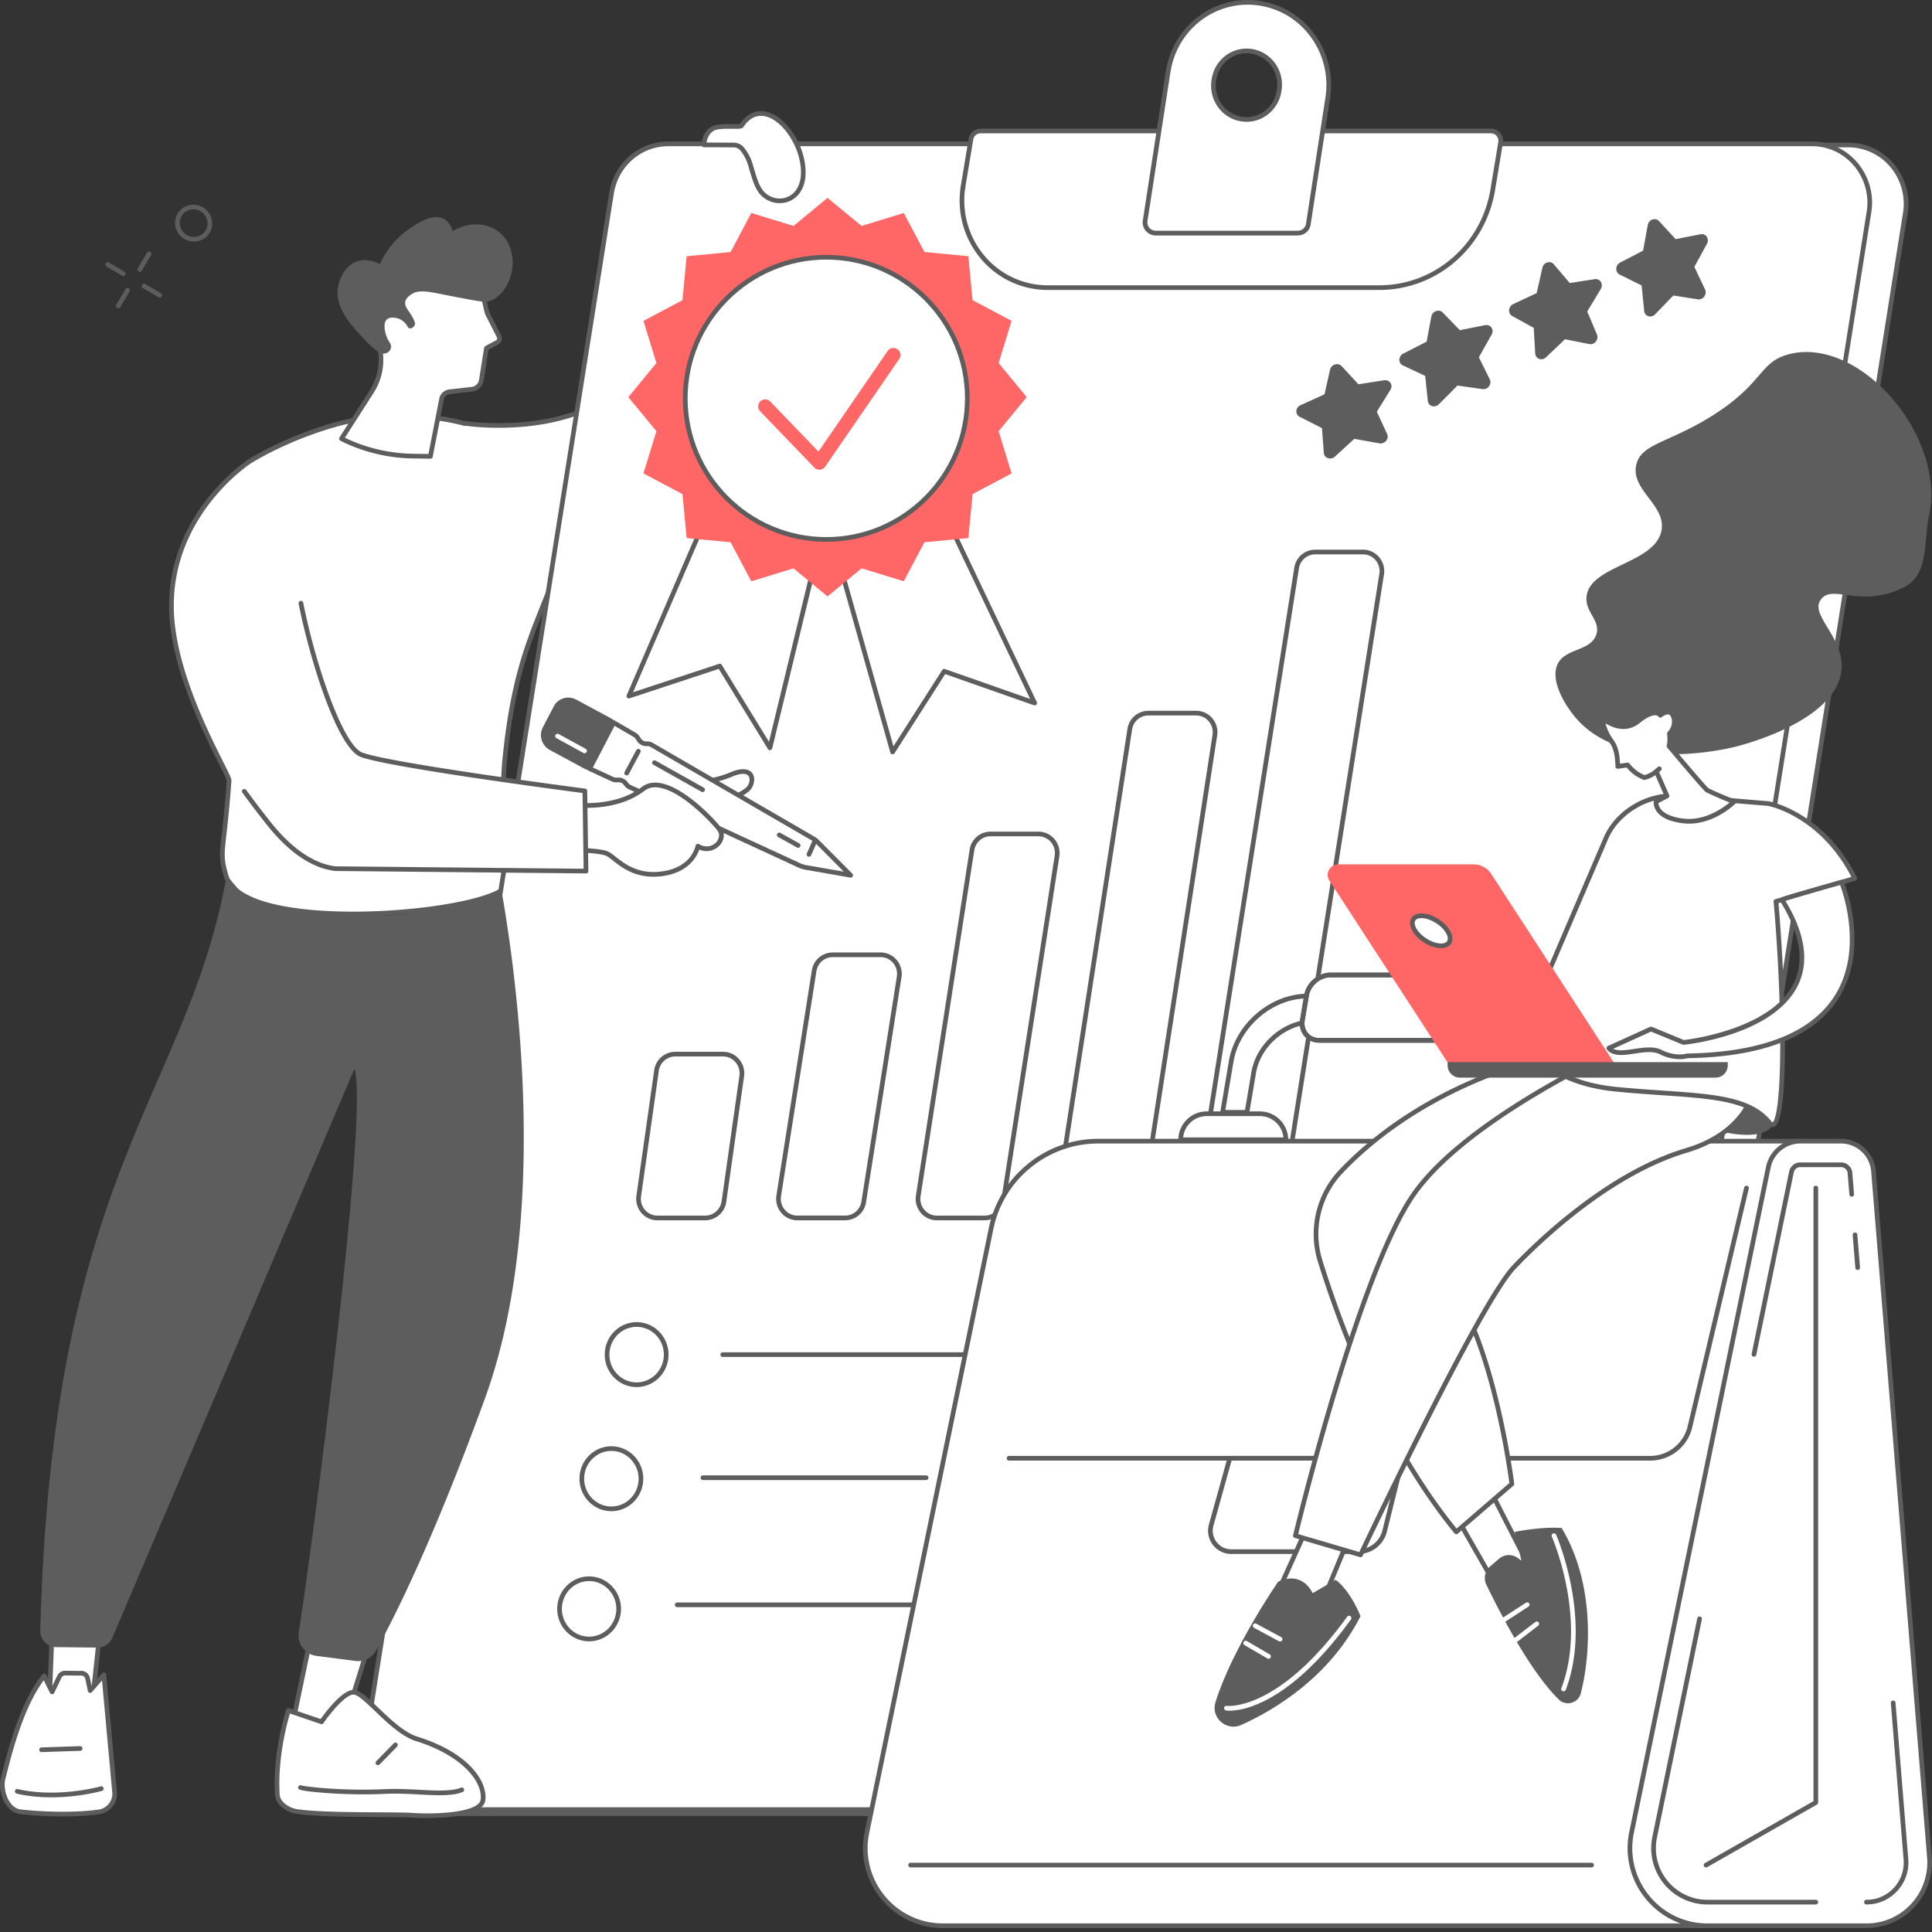
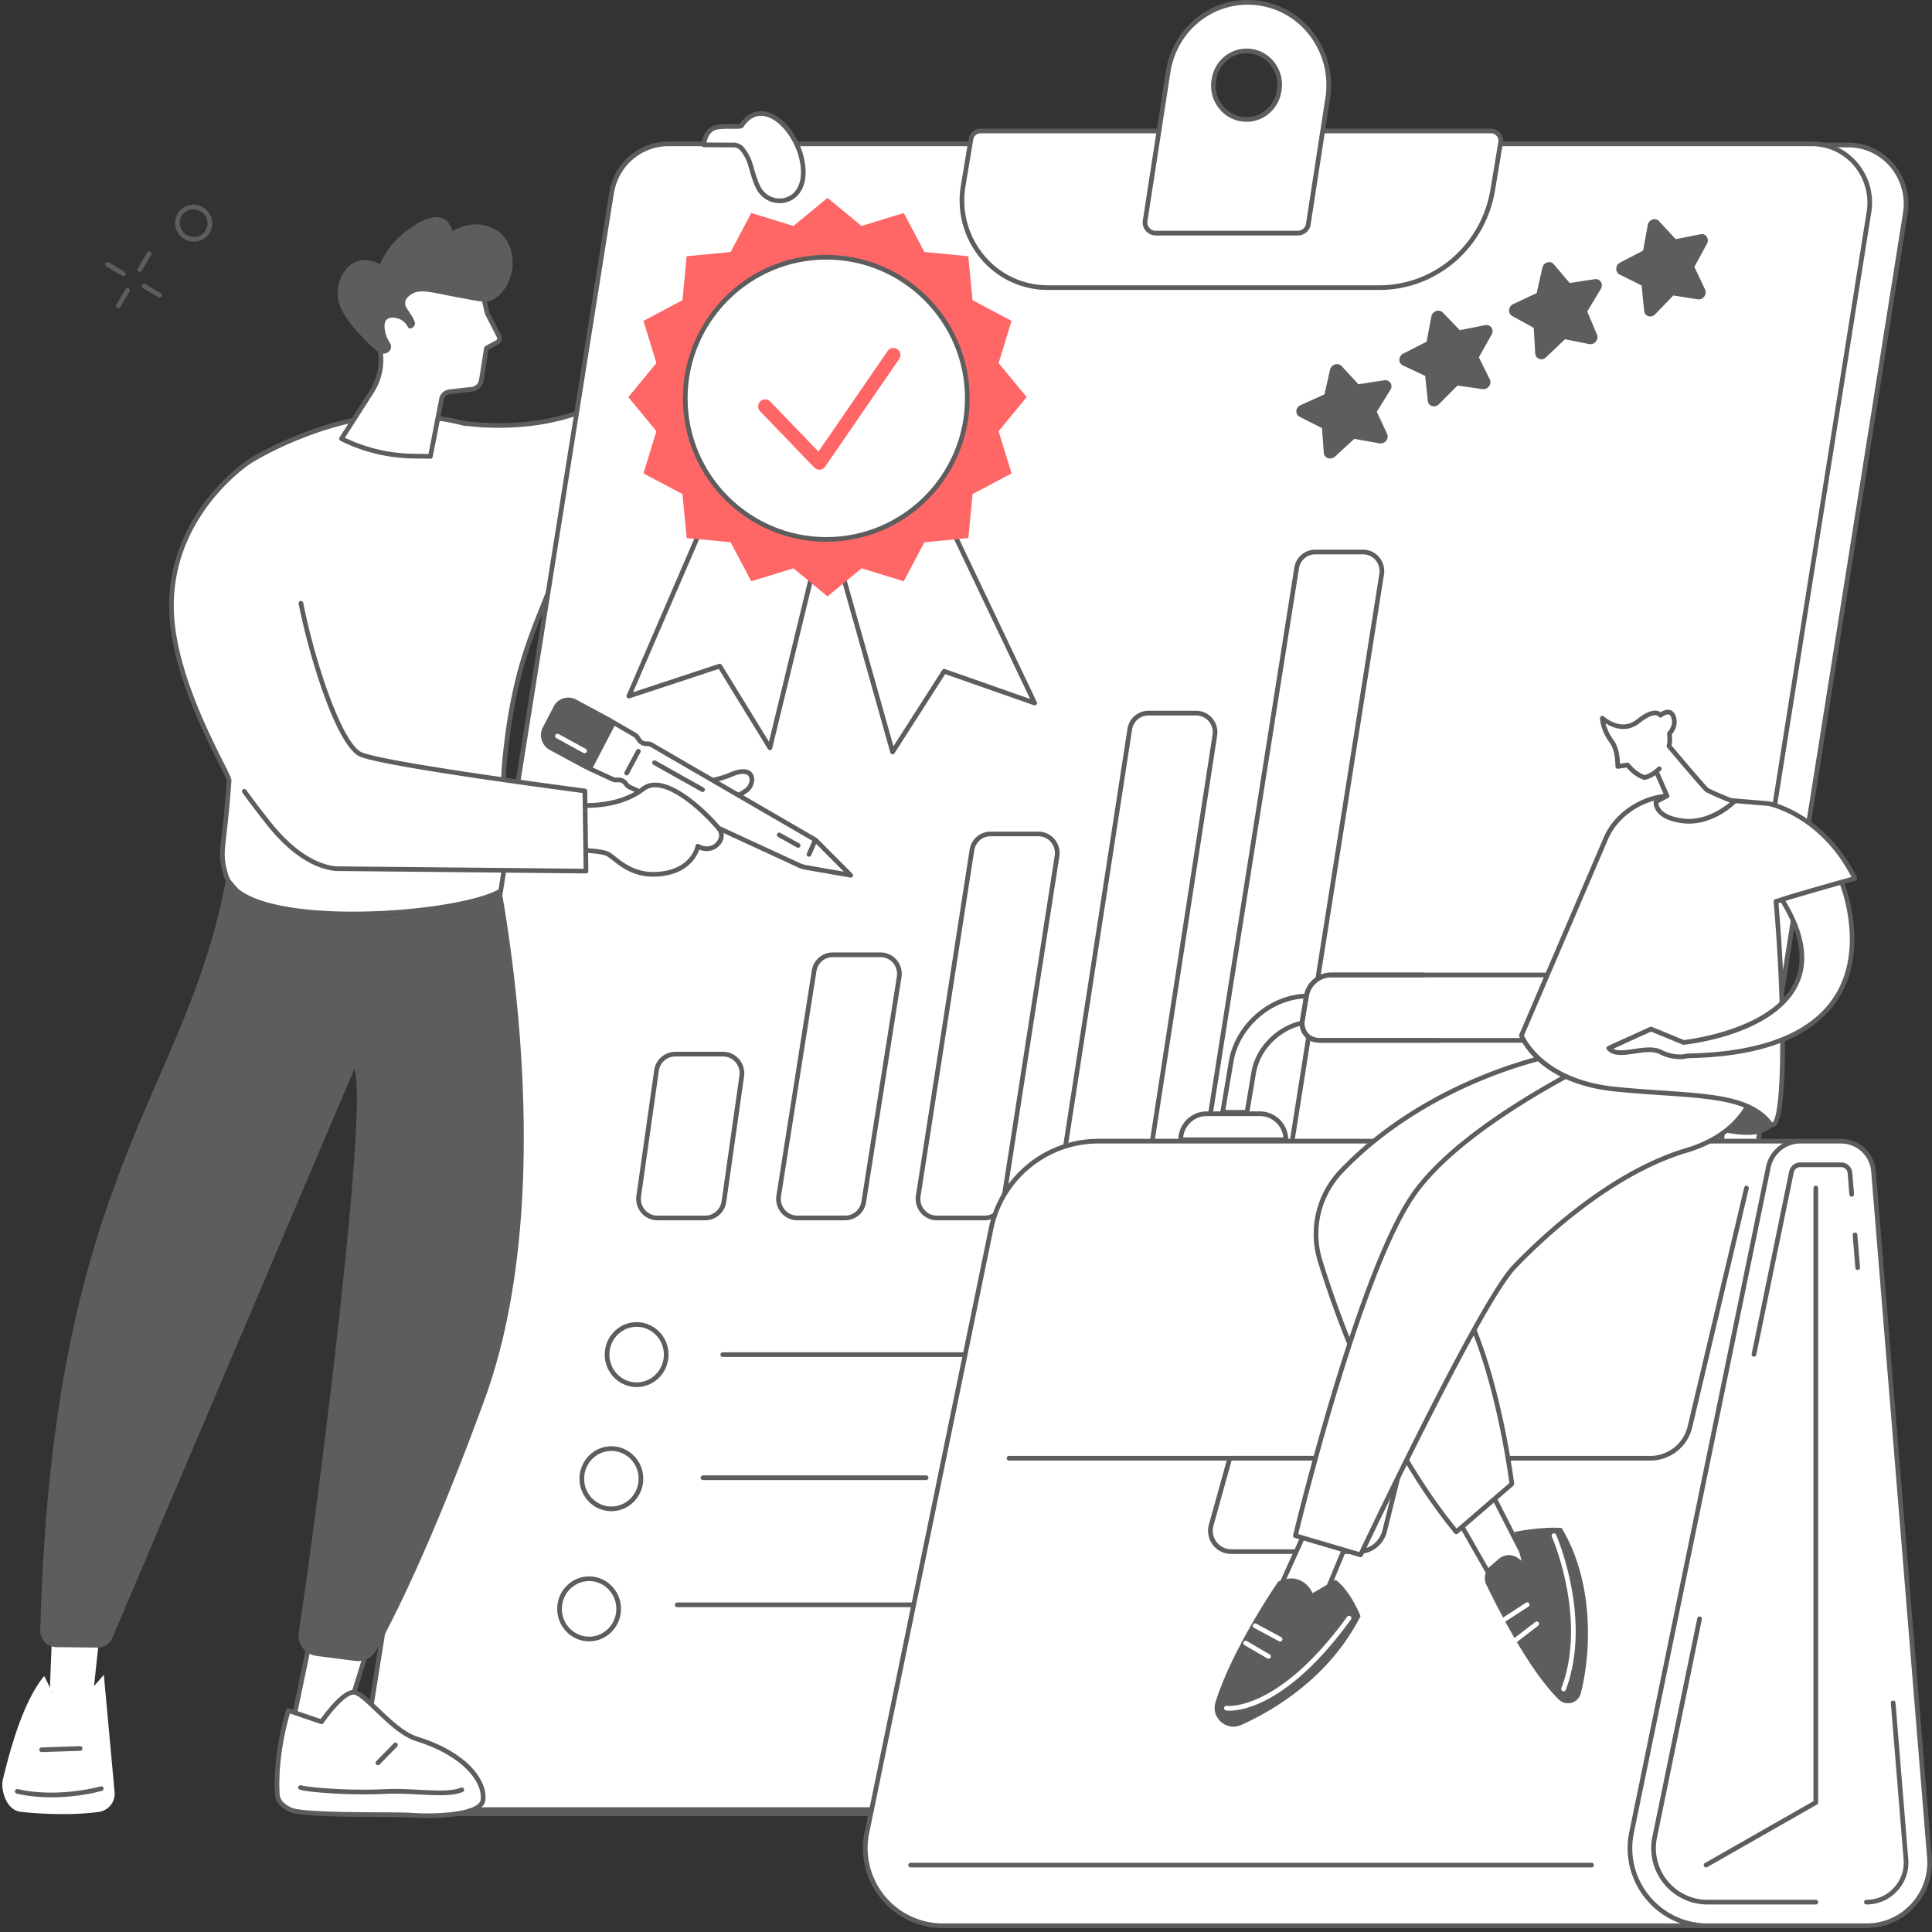
<svg xmlns="http://www.w3.org/2000/svg" width="138" height="138" fill="none">
  <rect width="100%" height="100%" fill="#333333" stroke="none" />
  <g clip-path="url(#clip0_1_631)">
    <path d="M56.122 10.024h-4.68s-1.642 11.82-6.1 16.794c-4.223 4.713-12.128 3.42-12.128 3.42l-.007.025c-3.058-.834-6.545-.65-8.923-.024-3.727.984-6.42 2.696-6.42 2.696s-5.752 3.635-5.615 10.572c.106 5.382 4.145 11.79 4.114 12.248-.356 5.137-.753 4.962-.216 6.792 1.3 4.444 19.73 2.611 20.059.575.297-1.848-.56-4.937-.13-9.091.678-6.55 2.025-8.882 3.557-12.92 8.463-.688 13.932-5.469 15.633-13.148 1.756-7.923.857-17.94.857-17.94h-.001z" fill="#fff" />
    <path d="M25.18 65.455c-4.407 0-8.573-.742-9.194-2.86-.353-1.207-.309-1.596-.143-3.044.095-.83.225-1.968.353-3.808-.013-.098-.277-.626-.558-1.185-1.128-2.248-3.476-6.926-3.556-11.048-.137-6.951 5.634-10.68 5.693-10.717.027-.017 2.757-1.737 6.467-2.716 2.173-.574 5.648-.871 8.923 0a.16.16 0 01.076-.006c.079.013 7.866 1.223 11.978-3.366 4.374-4.88 6.043-16.588 6.059-16.706a.167.167 0 01.165-.144h4.68c.086 0 .159.066.166.152.01.1.882 10.134-.86 17.991-1.739 7.846-7.304 12.555-15.677 13.27-.255.669-.505 1.291-.747 1.895-1.183 2.952-2.205 5.5-2.762 10.884-.243 2.342-.072 4.36.065 5.98.109 1.286.194 2.3.063 3.12-.201 1.25-5.2 2.013-8.511 2.221-.884.056-1.788.086-2.68.086zm3.59-35.583c-1.734 0-3.315.23-4.444.528-3.657.965-6.346 2.658-6.372 2.676-.058.036-5.671 3.67-5.538 10.427.08 4.046 2.404 8.68 3.52 10.905.459.913.604 1.209.593 1.359-.128 1.846-.259 2.989-.354 3.823-.164 1.43-.202 1.77.132 2.91.692 2.362 6.645 2.842 11.532 2.535 4.767-.3 8.09-1.245 8.201-1.94.125-.78.037-1.826-.065-3.039-.139-1.635-.31-3.67-.065-6.044.562-5.429 1.592-7.999 2.785-10.974.252-.631.514-1.284.782-1.987a.167.167 0 01.143-.108c8.273-.671 13.772-5.294 15.483-13.017 1.613-7.277.967-16.448.865-17.737h-4.381c-.208 1.37-1.946 12.082-6.12 16.739-3.995 4.459-11.311 3.607-12.193 3.486a.165.165 0 01-.112.008c-1.457-.397-2.975-.55-4.392-.55z" fill="#5D5D5D" />
    <path d="M114.461 129.546h-81.69c-2.536 0-4.469-2.322-4.063-4.881L46.277 13.891c.322-2.037 2.044-3.534 4.064-3.534h81.689c2.537 0 4.469 2.322 4.064 4.88l-17.569 110.774c-.323 2.037-2.045 3.534-4.064 3.534v.001z" fill="#fff" />
    <path d="M114.461 129.713h-81.69a4.248 4.248 0 01-3.228-1.499 4.428 4.428 0 01-1-3.575L46.111 13.865c.338-2.13 2.116-3.676 4.229-3.676h81.689c1.238 0 2.415.546 3.229 1.5a4.424 4.424 0 011 3.574l-17.569 110.773c-.338 2.13-2.116 3.676-4.229 3.676l.001.001zM50.341 10.524c-1.947 0-3.587 1.427-3.899 3.393L28.873 124.691a4.094 4.094 0 00.925 3.305 3.913 3.913 0 002.974 1.382h81.689c1.947 0 3.587-1.427 3.898-3.394l17.569-110.773a4.094 4.094 0 00-.924-3.305 3.91 3.91 0 00-2.974-1.382H50.34z" fill="#5D5D5D" />
    <path d="M111.865 129.257H30.176c-2.537 0-4.47-2.318-4.064-4.872L43.681 13.804c.322-2.034 2.044-3.528 4.063-3.528h81.69c2.537 0 4.469 2.318 4.063 4.872l-17.568 110.581c-.323 2.034-2.045 3.528-4.064 3.528z" fill="#fff" />
    <path d="M111.865 129.425H30.176a4.246 4.246 0 01-3.231-1.5 4.412 4.412 0 01-.998-3.565L43.516 13.778c.337-2.127 2.116-3.67 4.228-3.67h81.689c1.241 0 2.419.547 3.232 1.5a4.415 4.415 0 01.998 3.566l-17.569 110.582c-.338 2.126-2.116 3.668-4.229 3.668v.001zM47.745 10.443c-1.948 0-3.587 1.424-3.9 3.387L26.278 124.412a4.081 4.081 0 00.922 3.296 3.913 3.913 0 002.977 1.382h81.689c1.947 0 3.587-1.424 3.899-3.387l17.569-110.581a4.086 4.086 0 00-.922-3.297 3.916 3.916 0 00-2.978-1.382h-81.69z" fill="#5D5D5D" />
    <path d="M98.509 20.545h-23.68c-3.785 0-6.66-3.467-6.03-7.27l.553-3.333a.694.694 0 01.68-.585h36.474a.7.7 0 01.681.82l-.561 3.378c-.67 4.036-4.101 6.991-8.118 6.991z" fill="#fff" />
    <path d="M98.509 20.712h-23.68a6.23 6.23 0 01-4.755-2.216 6.462 6.462 0 01-1.44-5.248l.553-3.333a.858.858 0 01.846-.725h36.473c.25 0 .487.11.65.302a.874.874 0 01.195.713l-.56 3.377c-.686 4.132-4.17 7.131-8.283 7.131zM70.033 9.524a.525.525 0 00-.516.446l-.553 3.333a6.125 6.125 0 001.365 4.977 5.895 5.895 0 004.5 2.098h23.68c3.949 0 7.294-2.881 7.953-6.851l.56-3.378a.54.54 0 00-.121-.44.515.515 0 00-.394-.185H70.033z" fill="#5D5D5D" />
    <path d="M82.568 16.652H92.68a.76.76 0 00.772-.64l1.386-9.01c.555-3.586-2.153-6.835-5.703-6.835-2.838 0-5.256 2.103-5.701 4.97l-1.638 10.62a.767.767 0 00.772.895zM86.705 5.72l.012-.068c.19-1.162 1.174-2.013 2.326-2.013 1.46 0 2.568 1.341 2.326 2.813l-.011.068c-.191 1.162-1.174 2.013-2.327 2.013-1.458 0-2.567-1.341-2.326-2.813z" fill="#fff" />
    <path d="M92.68 16.82H82.57a.954.954 0 01-.73-.331.937.937 0 01-.208-.758L83.27 5.112C83.73 2.15 86.197 0 89.137 0c1.71 0 3.338.755 4.466 2.07a6.157 6.157 0 011.401 4.957l-1.386 9.009c-.072.461-.458.783-.937.783zM89.138.334c-2.773 0-5.102 2.031-5.537 4.83l-1.638 10.618a.597.597 0 00.132.49.62.62 0 00.474.212H92.68c.31 0 .56-.205.607-.5l1.385-9.008a5.82 5.82 0 00-1.325-4.688A5.549 5.549 0 0089.135.336l.002-.001zm-.105 8.364a2.5 2.5 0 01-1.907-.89 2.611 2.611 0 01-.584-2.117l.011-.068c.205-1.248 1.253-2.153 2.492-2.153.732 0 1.428.324 1.907.89.496.583.709 1.355.584 2.117l-.01.067C91.318 7.793 90.27 8.7 89.032 8.7zm-2.161-2.953c-.11.665.076 1.338.508 1.847a2.17 2.17 0 001.652.771c1.074 0 1.984-.788 2.162-1.873l.01-.067a2.279 2.279 0 00-.508-1.848 2.17 2.17 0 00-1.652-.771c-1.074 0-1.983.788-2.162 1.873l-.01.068zm3.414 81.418H86.86a1.5 1.5 0 01-1.139-.528 1.545 1.545 0 01-.35-1.25l7.079-44.832a1.51 1.51 0 011.49-1.29h3.426c.437 0 .852.192 1.138.527.295.344.422.8.351 1.25l-7.08 44.832a1.51 1.51 0 01-1.49 1.29zm2.495-46.557l-7.08 44.833c-.055.353.045.71.276.98.222.26.544.41.884.41h3.425c.58 0 1.066-.424 1.159-1.009l7.08-44.832a1.215 1.215 0 00-.274-.98 1.161 1.161 0 00-.884-.41H93.94c-.58 0-1.066.423-1.159 1.008zM80.31 87.163h-3.426c-.436 0-.85-.192-1.136-.526a1.547 1.547 0 01-.354-1.245l5.138-33.325a1.509 1.509 0 011.49-1.296h3.428c.436 0 .85.192 1.137.525.294.343.423.797.353 1.246L81.8 85.866a1.509 1.509 0 01-1.49 1.296zm1.712-36.058c-.58 0-1.068.426-1.16 1.013l-5.138 33.325c-.054.352.047.709.277.977.223.26.545.409.883.409h3.426c.582 0 1.07-.426 1.16-1.013l5.14-33.325a1.214 1.214 0 00-.277-.976 1.164 1.164 0 00-.882-.409h-3.428zM70.34 87.163h-3.426c-.437 0-.85-.192-1.137-.526a1.55 1.55 0 01-.353-1.247l3.835-24.694a1.509 1.509 0 011.49-1.294h3.428a1.5 1.5 0 011.137.526c.294.343.422.797.353 1.247L71.83 85.868a1.51 1.51 0 01-1.49 1.295zm-.75-26.416l-3.835 24.694c-.055.353.046.709.276.977.223.26.545.41.883.41h3.426c.581 0 1.068-.425 1.16-1.012l3.836-24.693a1.213 1.213 0 00-.276-.978 1.162 1.162 0 00-.883-.41h-3.428c-.581 0-1.069.426-1.16 1.012zm-9.218 26.416h-3.425c-.438 0-.852-.192-1.138-.528a1.545 1.545 0 01-.35-1.248l2.528-16.063a1.51 1.51 0 011.49-1.292h3.426c.437 0 .852.192 1.137.528.295.344.423.799.351 1.248l-2.53 16.063a1.51 1.51 0 01-1.49 1.292zm-.897-18.796c-.58 0-1.067.425-1.159 1.009l-2.528 16.063c-.056.353.044.71.275.979.222.26.544.41.884.41h3.425c.58 0 1.067-.425 1.159-1.009l2.53-16.063a1.216 1.216 0 00-.275-.98 1.164 1.164 0 00-.884-.41h-3.427v.001zm-9.093 18.796H46.95c-.433 0-.844-.19-1.13-.519a1.55 1.55 0 01-.362-1.234l1.271-8.966a1.524 1.524 0 011.493-1.315h3.433c.433 0 .845.189 1.13.519.294.338.426.788.363 1.234l-1.272 8.966a1.524 1.524 0 01-1.493 1.315h-.001zM47.059 76.49l-1.27 8.967c-.05.35.053.703.283.968.223.256.543.403.878.403h3.432c.58 0 1.079-.442 1.162-1.027l1.272-8.967a1.21 1.21 0 00-.284-.967 1.163 1.163 0 00-.878-.404H48.22c-.58 0-1.079.442-1.162 1.027zm-1.585 22.586c-1.256 0-2.278-1.04-2.278-2.318s1.022-2.318 2.278-2.318 2.278 1.04 2.278 2.318-1.022 2.318-2.278 2.318zm0-4.302c-1.072 0-1.944.89-1.944 1.984 0 1.094.872 1.984 1.944 1.984 1.071 0 1.944-.89 1.944-1.984 0-1.094-.873-1.984-1.944-1.984zm-1.804 13.167c-1.256 0-2.278-1.04-2.278-2.318s1.022-2.318 2.278-2.318 2.278 1.04 2.278 2.318-1.022 2.318-2.278 2.318zm0-4.302c-1.072 0-1.944.889-1.944 1.984 0 1.094.872 1.983 1.944 1.983s1.944-.889 1.944-1.983c0-1.095-.872-1.984-1.944-1.984zm-1.591 13.598c-1.256 0-2.278-1.04-2.278-2.318s1.022-2.318 2.278-2.318 2.278 1.04 2.278 2.318-1.022 2.318-2.278 2.318zm0-4.302c-1.072 0-1.944.89-1.944 1.984 0 1.095.872 1.984 1.944 1.984s1.944-.889 1.944-1.984c0-1.094-.873-1.984-1.944-1.984zm32.145-16.01H51.627a.167.167 0 110-.334h22.597a.167.167 0 010 .334z" fill="#5D5D5D" />
    <path d="M72.809 105.718h-2.352a.167.167 0 010-.335h2.352a.168.168 0 010 .335z" fill="#fff" />
    <path d="M66.16 105.718H50.213a.167.167 0 010-.335h15.949a.168.168 0 010 .335zm4.81 9.08H48.373a.167.167 0 110-.334H70.97a.167.167 0 110 .334z" fill="#5D5D5D" />
    <path d="M47.028 56.16s3.38-.05 5.145-.817c1.765-.766 1.738.563 1.238 1.03-.404.38-2.844 1.74-5.032 1.898l-1.35-2.112z" fill="#fff" />
    <path d="M48.38 58.438a.167.167 0 01-.141-.076l-1.351-2.113a.167.167 0 01.138-.257c.033 0 3.366-.059 5.08-.802 1.086-.472 1.5-.16 1.65.068.245.373.075.952-.23 1.238-.467.437-2.959 1.785-5.134 1.942h-.012zm-1.051-2.12l1.138 1.779c2.143-.19 4.494-1.53 4.831-1.846.204-.19.325-.585.178-.81-.157-.238-.606-.218-1.236.055-1.487.646-4.039.791-4.911.822z" fill="#5D5D5D" />
    <path d="M42.1 54.893l1.675-3.31 1.555.903c.086.05.159.12.213.203l.098.15c.123.19.339.3.562.287a.615.615 0 01.349.083l11.56 6.707c.096.055.184.122.262.2l2.388 2.401-3.187-.555a2.007 2.007 0 01-.503-.157L44.978 56.22a.627.627 0 01-.256-.216l-.016-.024a.627.627 0 00-.548-.273l-.109.006a.62.62 0 01-.292-.056l-1.657-.765z" fill="#fff" />
    <path d="M60.761 62.685c-.01 0-.02 0-.029-.002l-3.186-.556a2.244 2.244 0 01-.545-.17l-12.094-5.583a.8.8 0 01-.324-.274l-.016-.024a.46.46 0 00-.401-.2l-.11.006a.79.79 0 01-.37-.072l-1.657-.764a.167.167 0 01-.08-.228l1.677-3.31a.17.17 0 01.101-.085.168.168 0 01.132.016l1.555.904a.79.79 0 01.268.256l.098.151c.09.14.25.22.411.21a.784.784 0 01.443.106l11.562 6.707c.107.062.207.139.295.228l2.388 2.4a.167.167 0 01-.119.286l.001-.002zM44.189 55.54c.258 0 .506.13.654.347l.016.023c.047.07.112.125.188.16l12.094 5.583c.148.067.303.116.462.144l2.668.465-2.017-2.027a1.113 1.113 0 00-.226-.175l-11.561-6.707a.454.454 0 00-.255-.06.79.79 0 01-.713-.363l-.097-.151a.465.465 0 00-.157-.15l-1.401-.813-1.518 2.997 1.499.692a.45.45 0 00.213.042l.11-.006h.041z" fill="#5D5D5D" />
    <path d="M57.784 61.194a.168.168 0 01-.153-.235l.441-1.001a.168.168 0 01.22-.086.168.168 0 01.086.22l-.44 1.001a.168.168 0 01-.154.1zM41.087 50.12l2.517 1.357a.27.27 0 01.11.36l-1.476 2.833a.267.267 0 01-.364.112l-2.511-1.354a1.04 1.04 0 01-.444-1.389l.789-1.513a1.007 1.007 0 011.38-.405h-.001z" fill="#5D5D5D" />
    <path d="M42 54.982a.432.432 0 01-.206-.052l-2.512-1.354c-.583-.315-.812-1.039-.513-1.614l.789-1.512a1.15 1.15 0 01.685-.57c.307-.094.635-.06.922.094l2.517 1.357a.437.437 0 01.18.585l-1.477 2.832a.43.43 0 01-.386.235v-.001zm-1.408-4.821a.858.858 0 00-.25.037.815.815 0 00-.488.405l-.788 1.513a.875.875 0 00.375 1.165l2.512 1.354c.024.013.05.016.076.007a.102.102 0 00.06-.05l1.476-2.832a.101.101 0 00-.041-.136l-2.517-1.356a.873.873 0 00-.415-.107zm4.171 5.225a.168.168 0 01-.148-.246l.834-1.557a.167.167 0 01.295.158l-.834 1.557a.167.167 0 01-.147.088zm5.424 1.189a.171.171 0 01-.083-.021l-3.446-1.935a.168.168 0 01.164-.292l3.447 1.935a.168.168 0 01-.082.313zm6.823 3.981a.165.165 0 01-.082-.021l-1.346-.749a.167.167 0 11.162-.292l1.347.749a.167.167 0 01-.082.313z" fill="#5D5D5D" />
    <path d="M41.75 53.802a.173.173 0 01-.08-.02l-1.923-1.055a.167.167 0 11.16-.293l1.924 1.054a.167.167 0 01-.08.314zm-.816 3.681s2.99.424 5.007-1.134c1.715-1.325 5.189 2.468 5.488 2.95.423.681-.508 1.752-1.583 1.146 0 0-.284 1.69-2.604 1.974-2.32.283-3.309-1.236-3.931-1.462-.623-.227-2.405-.24-2.405-.24l.028-3.234z" fill="#fff" />
    <path d="M46.673 62.621c-1.426 0-2.291-.68-2.887-1.148-.212-.166-.395-.31-.533-.36-.589-.215-2.332-.229-2.349-.229a.167.167 0 01-.166-.168l.028-3.235c0-.048.022-.094.058-.125a.166.166 0 01.133-.039c.03.004 2.945.395 4.881-1.1.363-.281.817-.374 1.35-.278 1.852.335 4.145 2.89 4.382 3.272.226.364.15.846-.188 1.198a1.274 1.274 0 01-1.431.273c-.169.487-.772 1.668-2.69 1.903a4.905 4.905 0 01-.588.037zm-5.599-2.07c.465.01 1.76.052 2.294.247.187.069.38.22.625.412.63.495 1.582 1.243 3.228 1.042 2.16-.265 2.448-1.773 2.46-1.837a.168.168 0 01.247-.117c.524.296.97.132 1.213-.121.192-.2.311-.522.145-.791-.2-.322-2.423-2.805-4.157-3.119-.441-.08-.797-.01-1.086.213-1.779 1.374-4.242 1.255-4.943 1.188l-.026 2.883z" fill="#5D5D5D" />
    <path d="M20.619 33.438s-4.096 1.724-6.258 8.739c-1.194 3.87-.975 9.392 4.911 16.73 1.177 1.469 2.83 2.929 4.698 3.14l17.888.174-.08-5.727s-13.872-1.802-15.958-2.586c-1.846-.695-4.521-9.737-4.8-14.174l-.401-6.295z" fill="#fff" />
    <path d="M41.857 62.387h-.002l-17.888-.174h-.017c-2.038-.23-3.74-1.868-4.809-3.2a61.43 61.43 0 01-1.817-2.382.167.167 0 11.27-.195 61.476 61.476 0 001.807 2.368c1.029 1.282 2.656 2.855 4.578 3.077l17.708.172-.075-5.41c-1.56-.204-13.862-1.83-15.851-2.577-1.661-.625-3.625-6.9-4.43-10.945a.167.167 0 11.329-.065c.926 4.658 2.886 10.196 4.218 10.698 2.043.768 15.782 2.56 15.92 2.576.083.01.145.08.146.164l.08 5.726a.166.166 0 01-.167.17v-.003z" fill="#5D5D5D" />
    <path d="M57.063 10.676c.209.543.617 2.003-.056 2.981-.603.877-1.862.913-2.578.125-.374-.413-.556-1.088-.837-2.041a3.102 3.102 0 00-.57-1.082.783.783 0 00-.615-.3l-2.128-.011s.017-.829.636-1.16c.542-.291 1.944-.052 2.054-.217 1.226-1.843 3.257-.477 4.094 1.706z" fill="#fff" />
    <path d="M55.689 14.512a1.863 1.863 0 01-1.383-.618c-.378-.417-.565-1.053-.824-1.936l-.05-.17a2.961 2.961 0 00-.541-1.026.614.614 0 00-.485-.237l-2.128-.01a.166.166 0 01-.166-.172c0-.037.026-.93.724-1.305.348-.186.961-.179 1.453-.173.212.003.472.006.56-.016.567-.834 1.234-.95 1.696-.899 1.032.115 2.107 1.186 2.674 2.665.125.325.706 2-.074 3.135a1.747 1.747 0 01-1.457.761zm-5.223-4.331l1.941.01a.947.947 0 01.747.365c.21.268.444.614.598 1.138l.05.17c.247.84.425 1.446.752 1.806.32.353.771.536 1.238.505.438-.03.83-.253 1.078-.613.685-.997.152-2.53.038-2.826-.516-1.345-1.502-2.353-2.4-2.452-.544-.06-1.015.201-1.4.78-.092.14-.305.143-.822.136-.43-.005-1.019-.013-1.291.133-.367.197-.489.613-.528.847h-.001z" fill="#5D5D5D" />
    <path d="M22.245 116.68l-1.304 6.259 3.413.967 1.888-6.094-3.997-1.132z" fill="#fff" />
    <path d="M24.354 124.073a.185.185 0 01-.046-.006l-3.413-.967a.167.167 0 01-.118-.194l1.304-6.259a.166.166 0 01.21-.127l3.996 1.132a.167.167 0 01.114.211l-1.887 6.093a.166.166 0 01-.16.118v-.001zm-3.218-1.252l3.107.879 1.789-5.773-3.66-1.037-1.236 5.931z" fill="#5D5D5D" />
    <path d="M19.812 128.214c.038.602.775 1.085 1.37 1.176 2.07.313 6.936.18 8.258.272 1.715.119 4.936-.009 5.06-1.103.153-1.335-1.286-3.282-4.727-4.348-1.78-.552-3.662-3.285-4.495-3.334-.833-.049-2.308 2.11-2.308 2.11l-2.372-.807s-.982 2.98-.787 6.035v-.001z" fill="#fff" />
    <path d="M30.52 129.859c-.629 0-1.077-.03-1.092-.03-.451-.031-1.339-.037-2.367-.042-2.021-.011-4.537-.025-5.904-.232-.696-.105-1.47-.664-1.512-1.329-.195-3.051.785-6.068.795-6.098a.17.17 0 01.213-.106l2.253.766c.335-.474 1.563-2.125 2.382-2.078.434.026 1.012.581 1.746 1.283.82.786 1.842 1.764 2.79 2.058 3.557 1.103 5.004 3.119 4.844 4.527-.128 1.114-2.65 1.281-4.148 1.281zm-9.812-7.466c-.196.658-.895 3.223-.73 5.81.032.497.674.937 1.229 1.02 1.343.204 3.846.217 5.856.228 1.033.006 1.926.011 2.388.043 1.91.132 4.784-.08 4.883-.955.15-1.316-1.385-3.17-4.61-4.17-1.024-.317-2.076-1.325-2.922-2.135-.63-.603-1.224-1.173-1.535-1.191-.54-.032-1.61 1.233-2.16 2.037a.167.167 0 01-.192.064l-2.208-.752.001.001z" fill="#5D5D5D" />
    <path d="M31.413 128.231c-.453 0-.95-.026-1.477-.054-.78-.04-1.588-.082-2.382-.046a36.083 36.083 0 01-4.322-.064c-1.81-.137-1.882-.252-1.909-.295a.168.168 0 01.221-.237h.003c.288.076 2.802.406 5.991.261.811-.037 1.627.005 2.415.046 1.196.063 2.324.122 2.976-.156a.168.168 0 01.132.308c-.428.182-.991.236-1.648.236v.001zm-4.417-2.147a.167.167 0 01-.12-.283l1.25-1.279a.167.167 0 01.24.233l-1.25 1.279a.165.165 0 01-.12.05z" fill="#5D5D5D" />
    <path d="M3.731 116.383l-.173 4.365 3.047.736.542-5.07-3.416-.031z" fill="#fff" />
-     <path d="M6.605 121.652a.175.175 0 01-.04-.005l-3.047-.736a.167.167 0 01-.127-.169l.173-4.366a.167.167 0 01.167-.16h.002l3.416.031a.166.166 0 01.165.184l-.543 5.071a.169.169 0 01-.166.15zm-2.874-1.034l2.728.66.502-4.698-3.07-.028-.161 4.066z" fill="#5D5D5D" />
    <path d="M7.07 129.421c-1.222.173-3.214.246-5.574-.002-1.059-.111-1.471-1.583-1.285-2.34.518-2.109 1.417-5.511 2.948-7.365l.562 1.132.53-1.104a.468.468 0 01.348-.236l1.145.011c.24-.03.463.129.513.367l.183.872.977-1.126.762 8.321a1.31 1.31 0 01-1.11 1.47z" fill="#fff" />
-     <path d="M4.464 129.747c-.839 0-1.84-.041-2.987-.162-.407-.043-.763-.266-1.031-.648-.421-.597-.519-1.407-.398-1.898.62-2.53 1.52-5.662 2.981-7.431a.166.166 0 01.149-.06.171.171 0 01.13.092l.41.826.383-.796a.637.637 0 01.478-.329l.022-.002 1.135.011a.634.634 0 01.686.499l.114.543.756-.872a.167.167 0 01.293.094l.762 8.322a1.479 1.479 0 01-1.253 1.651c-.436.062-1.337.16-2.63.16zm-1.338-9.722c-1.5 1.986-2.373 5.545-2.753 7.094-.1.407-.012 1.116.347 1.626.213.304.48.475.793.508 1.994.209 4.062.21 5.534.003a1.146 1.146 0 00.967-1.283l-.727-7.937-.72.83a.168.168 0 01-.29-.074l-.182-.873a.3.3 0 00-.33-.235l-.022.002-1.132-.011a.3.3 0 00-.213.15l-.526 1.096a.168.168 0 01-.15.095.183.183 0 01-.15-.093l-.445-.895-.001-.003z" fill="#5D5D5D" />
    <path d="M3.676 128.381c-.781 0-1.627-.069-2.47-.262a.167.167 0 11.075-.325c2.873.656 5.877-.188 5.907-.196a.167.167 0 11.093.321c-.09.026-1.646.462-3.605.462zm-.7-3.231a.167.167 0 01-.006-.334l2.747-.091a.169.169 0 01.172.162.166.166 0 01-.162.172l-2.746.091h-.005zm32.931-61.053c1.155 6.765 3.257 23.39-1.28 35.826-3.904 10.702-6.691 16.032-7.762 17.967a1.473 1.473 0 01-1.476.748l-2.783-.359a1.475 1.475 0 01-1.267-1.697c1.015-6.368 5.048-37.363 3.973-40.228L8.03 116.982a1.165 1.165 0 01-1.082.703l-2.92-.032a1.169 1.169 0 01-1.15-1.201c.862-32.884 10.489-38.175 13.31-53.897.006-.037.923 1.068.957 1.088 2.825 1.636 4.238 1.51 8.57 1.746 4.688.256 9.04-1.513 10.067-1.464.079.003.11.094.125.173v-.001z" fill="#5D5D5D" />
    <path d="M30.743 32.597l.799-4.096a.652.652 0 01.563-.516l1.606-.183a.768.768 0 00.67-.643l.364-2.285s.003-.007.006-.008l.763-.413a.319.319 0 00.132-.425l-.804-1.573c-.156-.307-.371-2.035-.714-2.018 0 0-5.78-2.013-7.48.387-.45.636-.5 1.474-.195 2.191l.389.915c.404.952.494 2.021.185 3.007-.11.351-.265.691-.462 1.01l-2.172 3.387a11.693 11.693 0 005.078 1.244l1.272.018v.001z" fill="#fff" />
    <path d="M30.744 32.764h-.003l-1.271-.019a11.94 11.94 0 01-5.151-1.261.168.168 0 01-.066-.24l2.172-3.387a4.32 4.32 0 00.443-.97c.287-.917.224-1.944-.18-2.892l-.389-.915c-.336-.792-.255-1.693.213-2.354 1.713-2.417 7.175-.618 7.647-.456.317.026.466.583.668 1.482.06.267.121.543.164.627l.804 1.572a.489.489 0 01-.2.648l-.696.378-.352 2.208a.938.938 0 01-.817.784l-1.606.183a.483.483 0 00-.419.383l-.798 4.094a.168.168 0 01-.164.136zm-6.109-1.497a11.613 11.613 0 004.84 1.144l1.131.017.772-3.96a.818.818 0 01.708-.65l1.606-.182a.602.602 0 00.525-.503l.363-2.285a.191.191 0 01.092-.13l.763-.413c.072-.038.1-.13.063-.201l-.804-1.573c-.059-.116-.112-.344-.193-.706-.082-.362-.25-1.11-.386-1.222a.155.155 0 01-.041-.009c-.057-.02-5.68-1.944-7.289.325-.401.566-.47 1.344-.177 2.03l.389.915c.434 1.021.502 2.13.19 3.123-.114.368-.276.72-.479 1.048l-2.072 3.232z" fill="#5D5D5D" />
    <path d="M29.62 22.985c-.296-.737-.76-1.014-.673-1.433.053-.253.271-.411.396-.502.619-.448 1.431-.174 3.065.133 2.027.383 2.258.443 2.64.292.973-.385 1.526-1.581 1.568-2.566.012-.276.036-1.742-1.208-2.498-.898-.547-2.101-.505-3.073.1-.085-.285-.261-.686-.648-.883-.916-.468-2.281.582-2.76.949a5.96 5.96 0 00-1.793 2.295c-.181-.1-.858-.451-1.595-.216-1.097.351-1.367 1.691-1.39 1.819-.275 1.48.943 2.773 1.862 3.749.506.538.773.743 1.07.941a.569.569 0 00.588.024l.01-.005a.487.487 0 00.179-.682l-.047-.075a2.248 2.248 0 01-.332-.932c-.03-.264-.008-.541.162-.684.274-.23.74-.078.807-.056.342.111.556.365.688.606.142.258.615-.05.484-.377v.001zm-15.765-5.728a1.345 1.345 0 01-1.343-1.483 1.304 1.304 0 011.47-1.141c.726.093 1.25.753 1.169 1.472-.04.347-.211.656-.485.872a1.31 1.31 0 01-.81.28zm-1.01-1.446a1.01 1.01 0 00.88 1.103.979.979 0 00.734-.2.95.95 0 00.36-.646 1.01 1.01 0 00-.88-1.103.979.979 0 00-.735.2.95.95 0 00-.36.646zm-4.037 3.907a.167.167 0 01-.085-.023l-1.116-.66a.166.166 0 01-.059-.229.166.166 0 01.23-.059l1.115.66c.08.047.106.15.058.23a.166.166 0 01-.143.081zm2.597 1.538a.167.167 0 01-.085-.024l-1.115-.66a.166.166 0 01-.059-.228.166.166 0 01.23-.06l1.115.66c.08.047.106.15.058.23a.167.167 0 01-.144.082zm-2.955.758a.166.166 0 01-.144-.252l.66-1.115a.166.166 0 01.23-.059c.079.047.105.15.058.229l-.66 1.115a.168.168 0 01-.145.082h.001zm1.538-2.599a.166.166 0 01-.144-.252l.66-1.116a.166.166 0 01.229-.058c.08.046.106.15.058.229l-.66 1.115a.167.167 0 01-.144.082z" fill="#5D5D5D" />
    <path d="M125.83 137.555H67.352c-3.51 0-6.137-3.224-5.43-6.664l8.872-43.146a7.802 7.802 0 017.642-6.233h50.16l-2.766 56.043z" fill="#fff" />
    <path d="M125.83 137.722H67.352a5.69 5.69 0 01-4.425-2.102 5.694 5.694 0 01-1.168-4.763l8.872-43.146c.759-3.689 4.041-6.367 7.806-6.367h50.16a.168.168 0 01.167.176l-2.766 56.043a.166.166 0 01-.167.159h-.001zM78.436 81.679c-3.606 0-6.751 2.564-7.478 6.099l-8.872 43.146a5.358 5.358 0 001.1 4.483 5.353 5.353 0 004.165 1.979h58.319l2.749-55.708H78.435h.001z" fill="#5D5D5D" />
    <path d="M133.318 137.554h-11.349c-3.51 0-6.136-3.223-5.429-6.663l9.771-47.523a2.323 2.323 0 012.276-1.856h2.918c1.21 0 2.217.928 2.316 2.135l3.997 49.022a4.517 4.517 0 01-4.5 4.885z" fill="#fff" />
    <path d="M133.318 137.722h-11.349a5.69 5.69 0 01-4.425-2.102 5.699 5.699 0 01-1.168-4.763l9.772-47.523a2.5 2.5 0 012.439-1.99h2.918a2.504 2.504 0 012.482 2.288l3.997 49.022a4.698 4.698 0 01-1.224 3.557 4.695 4.695 0 01-3.442 1.509v.002zm-4.731-56.043a2.165 2.165 0 00-2.112 1.722l-9.771 47.524a5.355 5.355 0 001.099 4.483 5.353 5.353 0 004.166 1.979h11.348a4.303 4.303 0 003.197-1.402 4.366 4.366 0 001.137-3.303l-3.997-49.022a2.168 2.168 0 00-2.149-1.981h-2.918z" fill="#5D5D5D" />
    <path d="M129.701 136.035h-7.732a4.01 4.01 0 01-3.12-1.482 4.014 4.014 0 01-.822-3.356l3.207-15.6a.167.167 0 01.328.067l-3.208 15.6a3.68 3.68 0 00.754 3.077 3.674 3.674 0 002.86 1.359h7.732a.167.167 0 010 .334l.001.001zm3.616 0a.167.167 0 110-.334c.753 0 1.448-.305 1.958-.859s.757-1.272.696-2.022l-.911-11.172a.167.167 0 11.333-.028l.911 11.172a2.967 2.967 0 01-.784 2.276 2.965 2.965 0 01-2.203.966v.001zm-.626-45.323a.167.167 0 01-.166-.154l-.189-2.328a.167.167 0 11.332-.028l.19 2.329a.168.168 0 01-.153.18h-.014zm-7.408 6.195a.167.167 0 01-.164-.201l2.68-13.032a.808.808 0 01.788-.643h2.918c.417 0 .768.325.802.74l.124 1.524a.167.167 0 01-.333.028l-.124-1.525a.472.472 0 00-.468-.432h-2.918a.473.473 0 00-.461.376l-2.68 13.032a.167.167 0 01-.163.134h-.001zm-7.42 7.421H72.076a.167.167 0 110-.334h45.787a2.75 2.75 0 002.686-2.125l4.037-17.046a.167.167 0 11.325.077l-4.036 17.046a3.085 3.085 0 01-3.012 2.382z" fill="#5D5D5D" />
    <path d="M100.191 104.161l-1.283 5.176a1.94 1.94 0 01-1.888 1.494h-9.069a1.493 1.493 0 01-1.438-1.893l1.329-4.777h12.349z" fill="#fff" />
    <path d="M97.02 110.998h-9.069a1.646 1.646 0 01-1.321-.655 1.646 1.646 0 01-.278-1.45l1.329-4.777a.168.168 0 01.16-.123h12.35a.167.167 0 01.162.207l-1.282 5.176a2.1 2.1 0 01-2.051 1.622zm-9.051-6.67l-1.294 4.654a1.32 1.32 0 00.222 1.158c.253.333.638.524 1.055.524h9.069c.825 0 1.535-.561 1.725-1.365l1.232-4.97H87.97l-.001-.001zm25.715 29.059h-48.64a.167.167 0 110-.334h48.64a.167.167 0 110 .334z" fill="#5D5D5D" />
    <path d="M89.99 79.553h-3.796a1.858 1.858 0 00-1.858 1.859h7.512a1.858 1.858 0 00-1.858-1.859z" fill="#fff" />
    <path d="M91.848 81.579h-7.512a.167.167 0 01-.167-.167c0-1.117.909-2.026 2.025-2.026h3.796c1.116 0 2.025.909 2.025 2.026a.167.167 0 01-.167.166zm-7.336-.335h7.16a1.693 1.693 0 00-1.682-1.524h-3.796c-.876 0-1.598.67-1.682 1.524zm35.908-1.691h-3.797a1.858 1.858 0 00-1.857 1.859h7.511a1.857 1.857 0 00-1.857-1.859z" fill="#5D5D5D" />
    <path d="M122.278 81.579h-7.511a.167.167 0 01-.167-.167c0-1.117.908-2.026 2.024-2.026h3.797c1.116 0 2.024.909 2.024 2.026a.167.167 0 01-.167.166zm-7.336-.335h7.161a1.693 1.693 0 00-1.682-1.524h-3.797c-.875 0-1.598.67-1.682 1.524z" fill="#5D5D5D" />
    <path d="M119.429 79.453l.612-3.636c.434-2.578-1.304-4.668-3.881-4.668H93.392c-2.577 0-5.018 2.09-5.452 4.668l-.612 3.636h1.742l.477-2.83c.337-2.007 2.237-3.633 4.243-3.633h21.352c2.006 0 3.359 1.627 3.021 3.634l-.476 2.83h1.742z" fill="#fff" />
    <path d="M119.43 79.62h-1.742a.169.169 0 01-.128-.06.163.163 0 01-.037-.135l.476-2.83c.157-.93-.059-1.802-.61-2.451-.538-.636-1.335-.987-2.245-.987H93.792c-1.925 0-3.755 1.568-4.08 3.494l-.476 2.83a.167.167 0 01-.165.14H87.33a.167.167 0 01-.165-.195l.612-3.636c.447-2.652 2.966-4.809 5.618-4.809h22.767c1.284 0 2.412.499 3.178 1.403.78.923 1.089 2.152.868 3.461l-.612 3.636a.166.166 0 01-.165.14zm-1.545-.334h1.403l.589-3.496c.204-1.21-.079-2.344-.794-3.19-.701-.828-1.739-1.284-2.922-1.284H93.393c-2.496 0-4.867 2.032-5.288 4.53l-.579 3.44h1.404l.452-2.69c.35-2.081 2.328-3.774 4.409-3.774h21.352c1.011 0 1.899.392 2.502 1.105.614.727.857 1.694.684 2.724l-.444 2.634v.001z" fill="#5D5D5D" />
    <path d="M115.029 69.643h-20c-.805 0-1.569.654-1.705 1.46l-.294 1.748c-.136.806.408 1.46 1.214 1.46h20c.806 0 1.569-.654 1.705-1.46l.294-1.748c.136-.806-.408-1.46-1.214-1.46z" fill="#fff" />
    <path d="M114.244 74.478h-20c-.436 0-.82-.17-1.082-.48-.266-.314-.371-.732-.297-1.175l.294-1.747c.149-.882.988-1.6 1.87-1.6h20c.436 0 .82.17 1.082.48.266.314.371.732.297 1.175l-.294 1.748c-.149.882-.988 1.599-1.87 1.599zm-19.215-4.667c-.727 0-1.417.592-1.54 1.32l-.294 1.748c-.057.344.022.666.223.904.197.232.49.36.827.36h19.999c.727 0 1.418-.591 1.54-1.32l.294-1.747c.058-.345-.021-.666-.222-.904a1.06 1.06 0 00-.827-.361h-20z" fill="#5D5D5D" />
    <path d="M102.777 74.478h-8.533c-.436 0-.82-.17-1.082-.48-.266-.314-.371-.732-.297-1.175l.294-1.747c.149-.882.988-1.6 1.87-1.6h6.671a.167.167 0 110 .335h-6.67c-.728 0-1.418.592-1.54 1.32l-.294 1.748c-.058.344.02.666.222.904.197.232.49.36.827.36h8.532a.167.167 0 110 .335zm19.085 58.909a.166.166 0 01-.145-.085.167.167 0 01.062-.228l7.755-4.42V84.861a.167.167 0 11.334 0v43.89c0 .06-.033.116-.084.145l-7.839 4.469a.166.166 0 01-.083.022zm-.306-52.97s3.489 1.3 4.858.205c1.368-1.095-2.121-2.943-2.942-2.806-.821.137-1.916 2.6-1.916 2.6z" fill="#5D5D5D" />
    <path d="M104.022 108.323l3.284 5.75 1.779-2.464-2.874-5.613-2.189 2.327z" fill="#fff" />
    <path d="M107.306 114.24h-.009a.167.167 0 01-.137-.085l-3.284-5.749a.17.17 0 01.023-.198l2.19-2.327a.164.164 0 01.145-.051c.054.007.101.04.126.089l2.873 5.613a.166.166 0 01-.014.174l-1.779 2.464a.168.168 0 01-.135.069l.001.001zm-3.078-5.892l3.094 5.416 1.567-2.17-2.719-5.311-1.942 2.065z" fill="#5D5D5D" />
    <path d="M106.169 113.196c.866 1.786 3.057 6.118 5.17 8.194a.94.94 0 001.57-.428c.661-2.5 1.101-7.71-1.361-11.817 0 0-1.171-.137-3.36.274l.487 2.053-.269-.192a1.08 1.08 0 00-1.332.059l-.631.541a1.1 1.1 0 00-.274 1.316z" fill="#5D5D5D" />
    <path d="M111.684 120.81a.165.165 0 01-.156-.225c1.87-4.944-.655-10.767-.682-10.825a.167.167 0 01.086-.22.167.167 0 01.221.086c.026.059 2.605 6.007.688 11.078a.168.168 0 01-.157.108v-.002zm-4.241-4.957a.168.168 0 01-.141-.076.166.166 0 01.049-.231l1.642-1.065a.166.166 0 11.182.279l-1.642 1.066a.17.17 0 01-.091.027h.001zm.821 1.459a.168.168 0 01-.102-.301l1.505-1.156a.167.167 0 11.204.266l-1.505 1.156a.168.168 0 01-.102.035zm-14.641-8.852c0 .137-3.01 6.708-3.01 6.708l3.42.274 2.326-5.613-2.736-1.369z" fill="#fff" />
    <path d="M94.033 115.609h-.013l-3.42-.274a.167.167 0 01-.138-.237c1.16-2.537 2.91-6.388 2.996-6.667a.168.168 0 01.24-.121l2.736 1.369a.168.168 0 01.08.214l-2.326 5.613a.169.169 0 01-.155.103zm-3.169-.589l3.062.245 2.22-5.356-2.435-1.217c-.185.456-.8 1.859-2.846 6.329v-.001z" fill="#5D5D5D" />
    <path d="M93.76 113.799s-.684-1.643-2.463-.821c0 0-3.266 4.718-4.479 8.614-.343 1.102.788 2.096 1.84 1.621 2.46-1.112 6.317-3.445 8.523-7.771 0 0-.684-1.78-1.779-2.601l-1.642.958z" fill="#5D5D5D" />
    <path d="M87.822 122.191c-.141 0-.224-.01-.244-.013a.168.168 0 01-.141-.19.166.166 0 01.19-.14c.038.005 3.672.425 8.598-6.367a.166.166 0 01.233-.037.166.166 0 01.037.233c-4.392 6.056-7.756 6.515-8.674 6.515v-.001zm2.79-3.708a.17.17 0 01-.084-.022l-1.643-.958a.168.168 0 01.17-.289l1.641.958a.167.167 0 01-.084.311zm.821-1.231a.161.161 0 01-.079-.021l-1.779-.958a.167.167 0 11.159-.294l1.779.958a.167.167 0 01.068.226.169.169 0 01-.148.089zm19.704-41.92s-8.918 1.594-15.345 8.336a6.49 6.49 0 00-1.499 6.397c1.428 4.609 4.536 13.025 9.729 19.354l3.969-3.422s-.958-7.94-3.558-12.868c-2.6-4.928 12.589-15.605 12.589-15.605l-5.884-2.19-.001-.002z" fill="#fff" />
    <path d="M104.022 109.586h-.014a.17.17 0 01-.115-.06c-5.237-6.383-8.363-14.901-9.76-19.41a6.662 6.662 0 011.538-6.563c6.391-6.704 15.347-8.368 15.437-8.384a.177.177 0 01.088.008l5.883 2.19a.166.166 0 01.038.293c-.15.106-15.039 10.648-12.536 15.39 2.584 4.9 3.565 12.847 3.575 12.926a.166.166 0 01-.056.147l-3.969 3.422a.168.168 0 01-.109.041zm7.101-34.08c-.687.133-9.127 1.896-15.21 8.277a6.326 6.326 0 00-1.46 6.233c1.38 4.454 4.454 12.84 9.59 19.164l3.77-3.251c-.115-.882-1.119-8.155-3.528-12.722-2.48-4.7 10.317-14.153 12.382-15.637l-5.544-2.063v-.002z" fill="#5D5D5D" />
    <path d="M92.528 109.692l4.652 1.369s8.484-17.933 10.947-20.534c2.463-2.601 7.252-6.845 12.314-8.35 5.063-1.507 5.063-5.34 5.063-5.34l-8.62-2.463s-12.042 5.201-16.009 11.088c-3.968 5.887-8.347 24.23-8.347 24.23z" fill="#fff" />
    <path d="M97.18 111.228a.156.156 0 01-.047-.007l-4.652-1.369a.167.167 0 01-.115-.199c.043-.184 4.43-18.44 8.37-24.284 3.95-5.86 15.961-11.096 16.082-11.148a.17.17 0 01.112-.008l8.62 2.464c.072.02.122.086.122.161 0 .04-.06 3.975-5.183 5.5-5.653 1.68-10.798 6.781-12.24 8.305-2.417 2.552-10.832 20.311-10.917 20.49a.167.167 0 01-.151.096v-.001zm-4.452-1.652l4.363 1.284c.83-1.75 8.545-17.945 10.915-20.448 1.457-1.539 6.655-6.69 12.388-8.396 4.377-1.302 4.879-4.397 4.936-5.054l-8.434-2.41c-.884.389-12.123 5.426-15.883 11.003-3.714 5.51-7.85 22.232-8.285 24.021z" fill="#5D5D5D" />
    <path d="M132.482 62.738c-2.326-4.655-6.157-5.339-6.157-5.339l-6.568-.548c-2.054-.14-4.237 1.13-5.048 3.023l-6.035 14.089s1.231 3.285 6.705 3.832c5.473.548 9.236.206 11.014 2.396 1.173 1.444 1.136-8.187.462-15.803l5.627-1.65z" fill="#fff" />
    <path d="M126.614 80.505c-.099 0-.221-.048-.35-.208-1.334-1.642-3.908-1.817-7.47-2.061-1.031-.071-2.2-.15-3.432-.273-5.513-.552-6.793-3.803-6.845-3.941a.169.169 0 01.003-.125l6.035-14.088c.825-1.926 3.065-3.27 5.213-3.124l6.571.548c.055.009 3.956.755 6.293 5.43a.167.167 0 01-.102.235l-5.496 1.612c.471 5.418.86 15.501-.297 15.97a.321.321 0 01-.122.025h-.001zm-17.758-6.542c.2.438 1.647 3.178 6.539 3.667 1.227.123 2.393.202 3.421.272 3.647.25 6.282.43 7.707 2.184.061.076.094.084.094.084.015-.008.521-.264.541-5.335.012-3.069-.163-6.968-.471-10.432a.168.168 0 01.12-.175l5.435-1.593c-2.271-4.367-5.91-5.064-5.947-5.07l-6.552-.546c-2.01-.136-4.109 1.12-4.881 2.922l-6.007 14.023h.001z" fill="#5D5D5D" />
    <path d="M114.917 74.87l3.01-1.369 2.327.958s12.607-1.264 7.027-10.196c-.024-.038 4.257-1.247 4.257-1.247s5.086 12.128-11.011 12.402c0 0-.821.274-1.915-.274-1.095-.548-3.01.548-3.694-.274h-.001z" fill="#fff" />
    <path d="M119.98 75.654a3.22 3.22 0 01-1.443-.36c-.464-.233-1.125-.134-1.763-.04-.803.12-1.56.233-1.985-.277a.167.167 0 01.06-.26l3.01-1.369a.17.17 0 01.133-.002l2.286.942c.542-.063 6.251-.803 7.845-4.053.786-1.602.456-3.582-.983-5.884a.172.172 0 01-.014-.15c.04-.103.05-.127 4.367-1.347a.166.166 0 01.199.096c.02.047 1.964 4.792-.413 8.433-1.758 2.693-5.367 4.107-10.725 4.201-.072.02-.276.07-.574.07zm-2.179-.838c.318 0 .619.045.886.18 1.013.505 1.781.266 1.789.263a.16.16 0 01.05-.008c5.254-.09 8.777-1.452 10.474-4.05 2.059-3.153.731-7.191.438-7.983a211.59 211.59 0 00-3.905 1.133c1.411 2.333 1.711 4.362.891 6.033-1.749 3.562-7.892 4.217-8.152 4.243a.175.175 0 01-.081-.012l-2.259-.93-2.7 1.227c.347.183.906.1 1.493.013.36-.053.728-.108 1.076-.108v-.001z" fill="#5D5D5D" />
-     <path d="M103.444 75.957h11.868l-8.799-13.537a1.51 1.51 0 00-1.269-.68h-9.631c-.612 0-.984.655-.657 1.157l8.488 13.06z" fill="#F66" />
    <path d="M103.504 67.311c.246-.378-.125-1.055-.828-1.513-.704-.457-1.473-.522-1.719-.144s.125 1.056.828 1.513c.704.458 1.473.522 1.719.144z" fill="#fff" />
-     <path d="M102.93 67.728c-.698 0-1.574-.505-1.993-1.15-.231-.357-.284-.71-.143-.97.127-.234.389-.363.739-.363.698 0 1.574.505 1.993 1.15.232.357.285.71.144.97-.127.234-.39.363-.74.363zm-1.397-2.148c-.221 0-.38.067-.446.188-.08.148-.033.377.13.627.352.541 1.136.998 1.712.998.222 0 .38-.067.446-.188.08-.148.033-.377-.13-.627-.352-.542-1.136-.998-1.712-.998zm21.003 11.394h-18.257a.877.877 0 01-.877-.876v-.23h20.01v.23a.876.876 0 01-.876.876zm5.021-51.608c5.024-1.587 11.522 5.625 10.213 11.557-.361 1.636.038 4.11-1.754 5.014-3.18 1.603-5.18-.337-5.997.952-.708 1.117 1.808 2.728 1.505 5.064-.45 3.473-6.681 5.149-7.389 5.34-.528.142-7.965 2.042-11.494-1.918-.849-.953-1.964-2.798-1.368-3.97.568-1.117 2.314-.877 2.737-2.052.366-1.02-.803-1.59-.685-2.738.228-2.216 4.804-2.33 5.337-4.655.426-1.858-2.233-2.95-1.779-4.79.366-1.485 2.279-1.525 5.336-3.423 3.66-2.273 3.434-3.78 5.337-4.38h.001z" fill="#5D5D5D" />
    <path d="M121.947 56.441c-.122-.06-1.769-2.004-2.732-3.149.073-.317.062-.419.036-.9 0 0 .499-.501.299-1.15-.233-.755-.949-.15-.949-.15s-.332-.58-1.58.42c-1.248 1.001-2.566-.216-2.566-.216s0 .75.66 1.66c.363.503.425 1.166.442 1.786l.7-.1c.385.456.671.68 1.199.898 0 0 .418-.076.852-.435l.766 1.745-.781.411s-.177 1.095 1.876 1.37c2.052.273 3.695-1.37 3.695-1.37s-1.095-.41-1.916-.82h-.001z" fill="#fff" />
    <path d="M120.639 58.83a3.81 3.81 0 01-.494-.033c-.874-.116-1.479-.392-1.797-.82-.278-.374-.224-.726-.222-.74a.166.166 0 01.087-.122l.644-.338-.619-1.41a2.13 2.13 0 01-.753.34.167.167 0 01-.094-.01c-.515-.213-.818-.43-1.203-.874l-.608.087a.167.167 0 01-.191-.161c-.017-.608-.078-1.234-.411-1.693-.683-.944-.692-1.726-.692-1.758a.168.168 0 01.281-.123c.05.046 1.23 1.107 2.348.21.594-.476 1.083-.682 1.454-.612.107.02.187.061.246.103.153-.099.421-.231.678-.157.196.057.336.218.416.475.188.61-.152 1.095-.288 1.26v.007c.022.383.03.523-.025.788 2.195 2.607 2.572 2.996 2.636 3.05.802.4 1.878.804 1.888.809a.166.166 0 01.06.275c-.064.063-1.472 1.449-3.342 1.449l.001-.002zm-2.183-1.465a.78.78 0 00.167.42c.262.344.803.579 1.566.68 1.546.207 2.871-.74 3.356-1.146a22.63 22.63 0 01-1.674-.729c-.056-.028-.172-.086-2.785-3.19a.17.17 0 01-.035-.146c.064-.277.059-.364.036-.778l-.004-.076a.167.167 0 01.048-.127c.018-.018.425-.44.258-.983-.045-.143-.109-.228-.191-.252-.155-.046-.397.103-.49.182a.167.167 0 01-.253-.045s-.045-.06-.163-.079c-.152-.023-.508.018-1.167.546-.95.761-1.94.341-2.444.025.07.288.226.717.569 1.19.349.482.439 1.09.467 1.693l.515-.074a.166.166 0 01.151.058c.367.434.627.635 1.086.83.112-.03.418-.13.731-.388a.166.166 0 01.259.062l.767 1.745a.167.167 0 01-.076.216l-.694.365v.001z" fill="#5D5D5D" />
    <path d="M118.307 55.273a.167.167 0 01-.112-.291l.225-.203a.168.168 0 01.225.248l-.226.203a.168.168 0 01-.112.043z" fill="#5D5D5D" />
    <path d="M52.263 32.715L44.92 49.72l6.493-2.143 3.583 5.838L59.4 35.249l-7.138-2.535z" fill="#fff" />
    <path d="M54.995 53.582a.166.166 0 01-.142-.08l-3.514-5.724-6.367 2.101a.167.167 0 01-.206-.225l7.344-17.006a.167.167 0 01.21-.09l7.137 2.532a.17.17 0 01.107.198l-4.406 18.166a.168.168 0 01-.163.128zm-3.583-6.172c.057 0 .112.03.142.08l3.373 5.494 4.276-17.629-6.849-2.43-7.134 16.52 6.14-2.027a.158.158 0 01.052-.009v.001z" fill="#5D5D5D" />
    <path d="M58.732 35.88l5.025 17.83 3.687-5.762 6.46 2.268-8.036-16.876-7.136 2.54z" fill="#fff" />
    <path d="M63.757 53.876l-.025-.001a.167.167 0 01-.136-.12l-5.025-17.83a.168.168 0 01.105-.204l7.135-2.54a.17.17 0 01.207.087l8.036 16.876a.167.167 0 01-.206.23l-6.336-2.224-3.615 5.65a.167.167 0 01-.14.076zm-4.821-17.892l4.881 17.321 3.486-5.447a.168.168 0 01.196-.068l6.082 2.135-7.799-16.377-6.846 2.436z" fill="#5D5D5D" />
    <path d="M73.334 28.366L71.33 30.8l.925 3.016-2.786 1.476-.301 3.14-3.138.301-1.476 2.787-3.013-.926-2.433 2.007-2.432-2.007-3.014.926-1.476-2.788-3.138-.3-.301-3.14-2.786-1.476.925-3.016-2.005-2.433 2.005-2.434-.925-3.014 2.786-1.477.3-3.14 3.14-.3 1.475-2.788 3.014.925 2.432-2.005 2.433 2.005 3.013-.925L66.03 18l3.137.301.301 3.14 2.786 1.477-.925 3.014 2.005 2.434z" fill="#F66" />
    <path d="M59.02 38.53c5.565 0 10.075-4.512 10.075-10.078s-4.51-10.079-10.074-10.079-10.074 4.513-10.074 10.079c0 5.566 4.51 10.078 10.074 10.078z" fill="#fff" />
    <path d="M59.02 38.698c-5.647 0-10.24-4.596-10.24-10.245 0-5.65 4.594-10.246 10.24-10.246 5.647 0 10.242 4.596 10.242 10.246S64.667 38.698 59.02 38.698zm0-20.157c-5.462 0-9.906 4.447-9.906 9.912 0 5.465 4.444 9.911 9.907 9.911s9.907-4.446 9.907-9.911-4.444-9.912-9.907-9.912z" fill="#5D5D5D" />
    <path d="M58.526 33.55a.502.502 0 01-.362-.153l-3.869-4.02a.502.502 0 01.724-.696l3.442 3.577 4.95-7.2a.502.502 0 01.827.568l-5.298 7.706a.504.504 0 01-.373.216l-.041.002z" fill="#F66" />
    <path d="M98.865 27.163l-1.837.284-1.19-1.292c-.256-.278-.75-.13-.834.248l-.398 1.764-1.71.774c-.368.166-.405.657-.063.83l1.593.808.132 1.769c.029.38.5.537.796.265l1.382-1.266 1.792.32c.385.068.713-.325.554-.667l-.739-1.589.975-1.572a.44.44 0 00-.453-.676zm7.214-3.937l-1.807.358-1.216-1.26c-.261-.27-.744-.103-.817.284l-.337 1.799-1.666.848c-.359.182-.38.68-.036.842l1.6.754.186 1.784c.04.384.51.524.795.237l1.325-1.333 1.782.254c.383.055.693-.356.526-.695l-.78-1.578.914-1.627c.197-.35-.08-.744-.469-.667zm7.833-3.286l-1.789.276-1.138-1.34c-.245-.289-.726-.142-.814.248l-.41 1.813-1.671.782c-.36.168-.402.674-.072.855l1.536.845.104 1.824c.023.392.477.558.769.28l1.359-1.291 1.736.345c.373.074.697-.329.547-.682l-.695-1.643.968-1.61c.209-.346-.047-.76-.431-.701l.001-.002zm7.555-3.208l-1.775.35-1.193-1.29c-.256-.278-.731-.111-.802.281l-.333 1.83-1.638.85c-.352.183-.373.69-.036.858l1.569.78.181 1.817c.039.39.5.536.78.247l1.303-1.347 1.749.272c.377.059.682-.357.518-.704l-.764-1.612.9-1.65c.194-.355-.078-.758-.459-.683v.001z" fill="#5D5D5D" />
  </g>
  <defs>
    <clipPath id="clip0_1_631">
      <path fill="#fff" d="M0 0h138v137.722H0z" />
    </clipPath>
  </defs>
</svg>